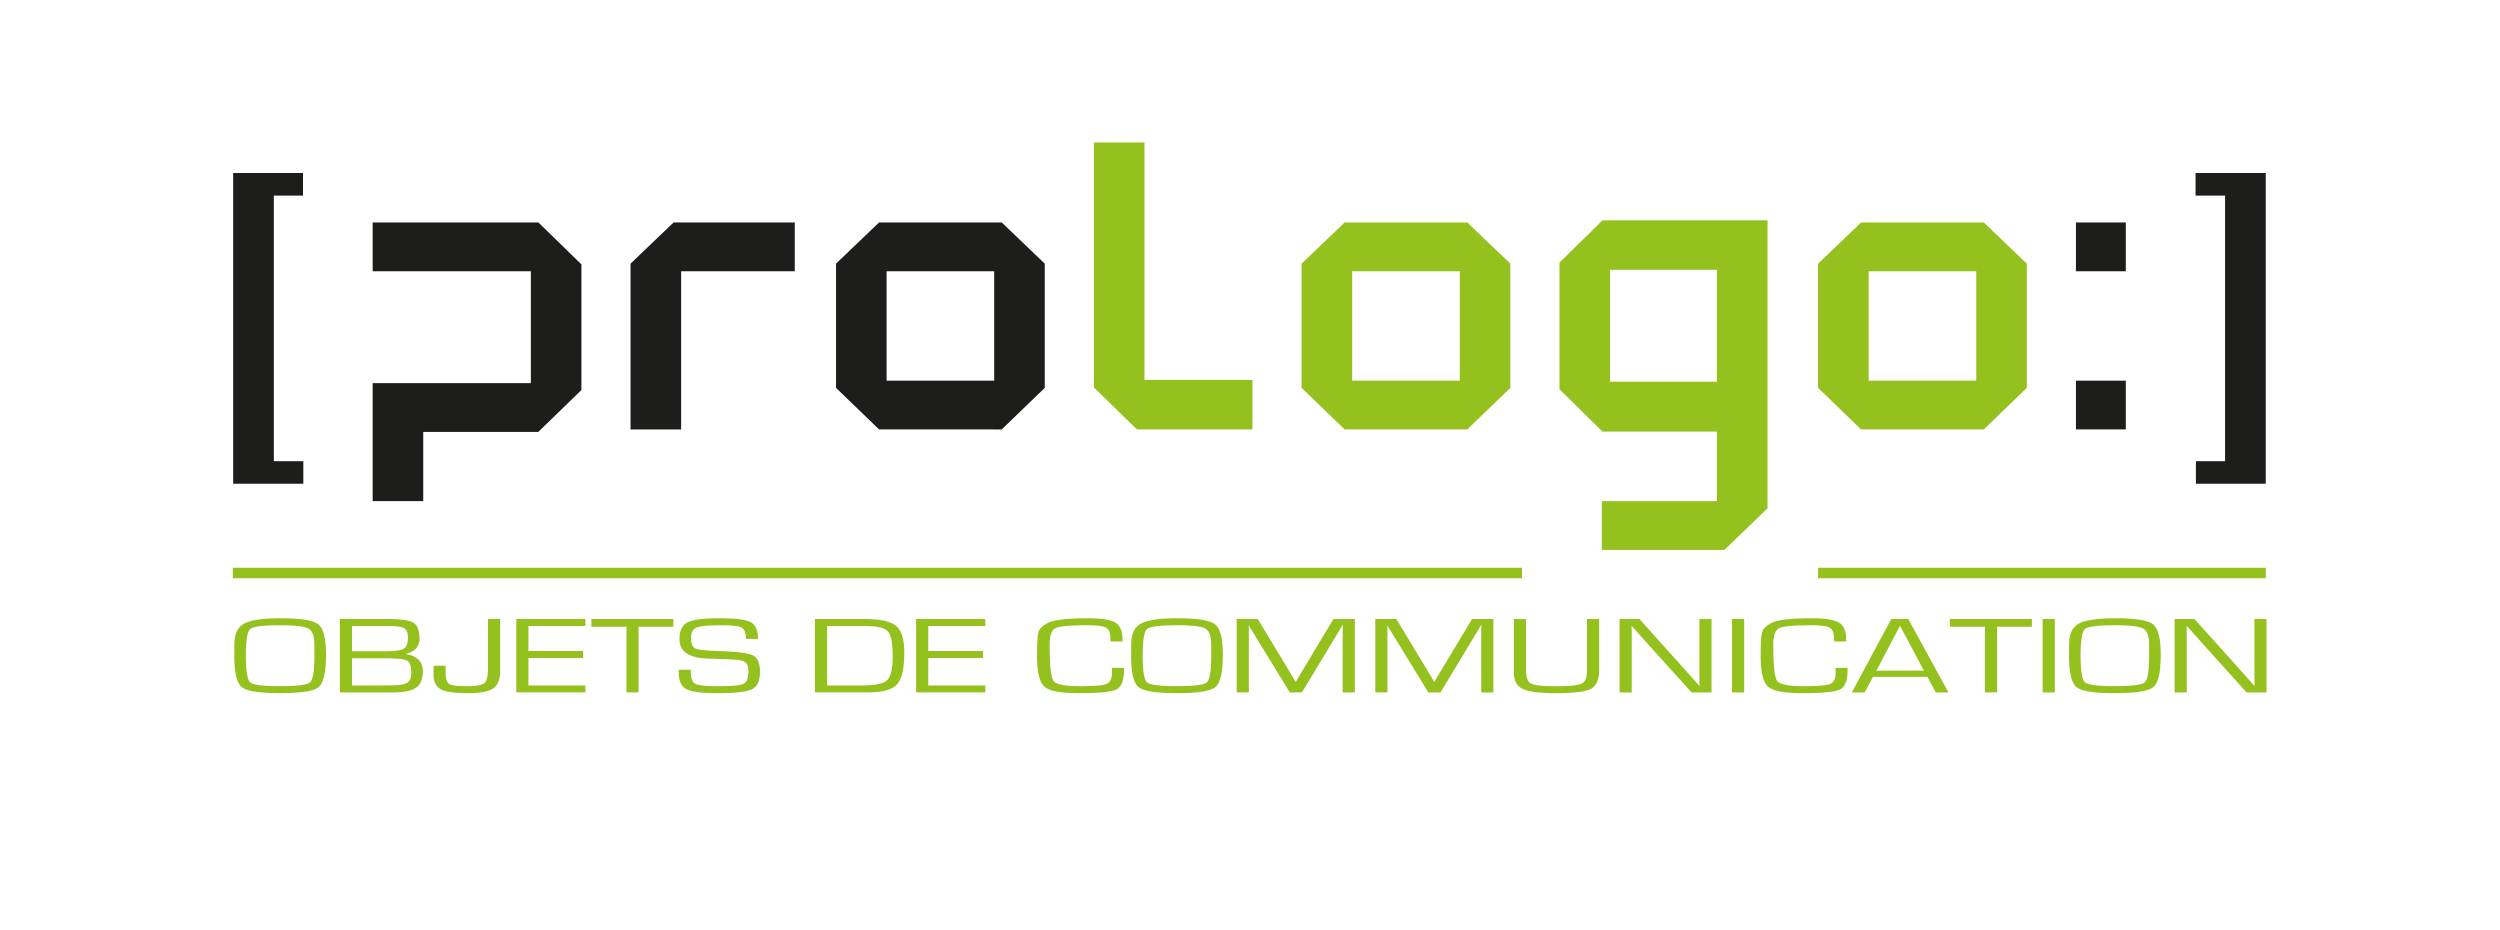
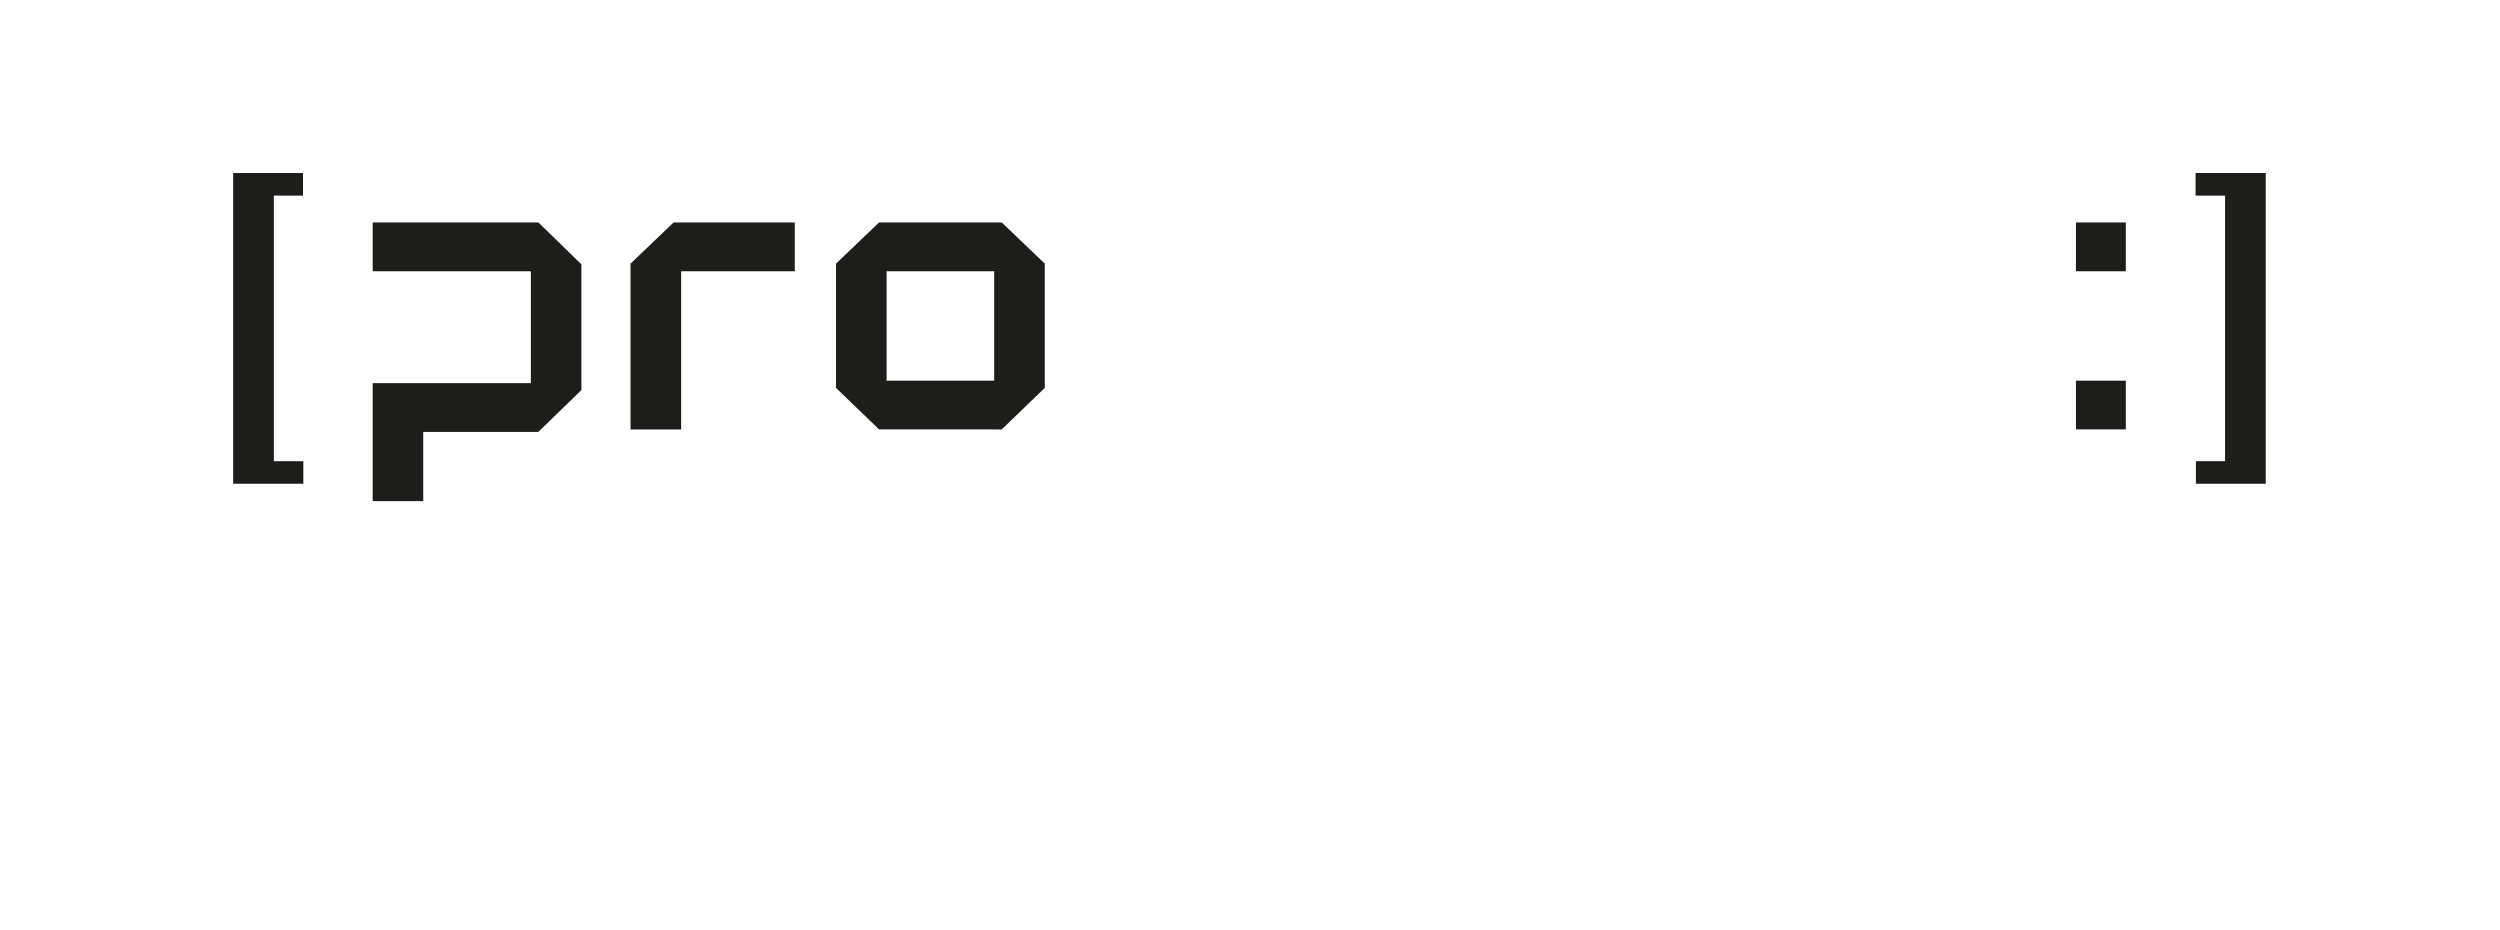
<svg xmlns="http://www.w3.org/2000/svg" version="1.1" id="Calque_1" x="0" y="0" width="237.681" height="88.406" xml:space="preserve">
  <path fill="#1D1D1B" d="M22.166 16.449h6.641v2.146h-2.772v25.25h2.804v2.146h-6.672V16.449zm29.01 24.614H40.239v6.582h-4.808V36.427h15.038V25.789H35.431V21.15h15.755l4.09 3.984v11.949l-4.1 3.98zm13.581-15.274v15.038h-4.81V25.066l4.092-3.916h11.523v4.639H64.757zm30.479 15.038H83.574l-4.092-3.951v-11.81l4.092-3.916h11.663l4.091 3.916v11.81l-4.092 3.951zm-.716-15.038H84.291V36.19H94.52V25.789z" />
-   <path fill="#95C11F" d="M108.091 40.827l-4.092-3.989V13.546h4.809V36.12h10.266v4.707h-10.983zm31.408 0h-11.662l-4.092-3.951v-11.81l4.092-3.916h11.662l4.093 3.916v11.81l-4.093 3.951zm-.717-15.038h-10.227V36.19h10.227V25.789zm49.822 15.038h-11.665l-4.091-3.951v-11.81l4.091-3.916h11.665l4.09 3.916v11.81l-4.09 3.951zm-.716-15.038h-10.23V36.19h10.23V25.789z" />
  <path fill="#1D1D1B" d="M197.364 25.789V21.15h4.742v4.639h-4.742zm0 15.038V36.19h4.742v4.637h-4.742zm18.047 5.164h-6.641v-2.146h2.772v-25.25h-2.804v-2.146h6.672v29.542z" />
-   <path fill="#95C11F" d="M163.233 20.947h-10.885l-4.084 4.022v12.038l4.084 4.023h10.885v6.615h-10.945v4.639h11.656l4.099-3.957v-27.38h-4.81zm-10.16 15.345V25.651h10.16v10.641h-10.16zM26.637 58.78c1.935 0 3.144.193 3.629.578s.728 1.348.728 2.889c0 1.66-.232 2.684-.697 3.072s-1.685.584-3.659.584c-1.964 0-3.183-.193-3.655-.578-.473-.385-.708-1.381-.708-2.986v-.49l.015-.66c0-.927.306-1.561.918-1.899s1.754-.51 3.429-.51zm-.008.665c-1.62 0-2.567.122-2.842.368-.275.245-.412 1.088-.412 2.525 0 1.441.137 2.285.412 2.531.275.245 1.222.367 2.842.367 1.625 0 2.574-.122 2.849-.367.275-.246.413-1.09.413-2.531v-.455l-.008-.659c0-.771-.19-1.26-.57-1.468-.379-.206-1.274-.311-2.684-.311zm5.683 6.386v-6.979h4.529c1.254 0 2.075.117 2.463.353.387.235.581.733.581 1.493 0 .773-.438 1.262-1.312 1.467v.016c1.084.178 1.627.725 1.627 1.641 0 .74-.214 1.26-.641 1.561-.427.299-1.171.449-2.23.449h-5.017zm1.155-3.911h3.037c.964 0 1.585-.079 1.863-.235.278-.156.417-.506.417-1.048 0-.471-.122-.774-.364-.913-.243-.138-.776-.207-1.601-.207h-3.352v2.403zm0 3.247h2.452l1.042-.006c.88 0 1.456-.077 1.729-.232s.409-.483.409-.984c0-.623-.138-1.006-.413-1.148-.275-.141-1.022-.211-2.242-.211h-2.977v2.581zm14.081-6.314v4.924c0 .82-.22 1.381-.66 1.679-.44.298-1.265.448-2.475.448-1.225 0-2.064-.127-2.519-.381-.455-.254-.682-.723-.682-1.404 0-.316.007-.593.022-.828h1.132v.664c0 .57.112.926.337 1.069.225.144.78.214 1.665.214.875 0 1.431-.094 1.668-.281.237-.187.356-.623.356-1.309v-4.795h1.156zm2.691.664v2.377h5.196v.666h-5.196v2.607h5.421v.664h-6.575v-6.979h6.575v.664h-5.421zm10.474.066v6.248h-1.154v-6.248h-3.337v-.73h7.798v.73h-3.307zm11.352 1.16h-1.147c0-.562-.137-.919-.412-1.07-.275-.152-.922-.228-1.942-.228-1.21 0-1.99.072-2.339.218-.35.145-.525.467-.525.969 0 .562.137.904.413 1.027.274.123 1.092.206 2.452.25 1.594.049 2.608.186 3.04.414.433.229.648.74.648 1.534 0 .858-.249 1.415-.746 1.667-.498.252-1.596.379-3.295.379-1.475 0-2.456-.127-2.943-.381s-.731-.767-.731-1.537l-.007-.312h1.147v.174c0 .625.14 1.012.42 1.164.28.151.997.227 2.152.227 1.324 0 2.139-.075 2.444-.227.305-.152.457-.557.457-1.215 0-.426-.104-.709-.311-.852-.208-.141-.641-.225-1.301-.252l-1.2-.041-1.14-.041c-1.734-.082-2.602-.695-2.602-1.841 0-.794.252-1.324.757-1.591.505-.266 1.512-.398 3.021-.398 1.529 0 2.527.124 2.992.371s.698.778.698 1.592zm5.413 5.088v-6.979h4.739c1.464 0 2.457.219 2.977.659.52.439.78 1.282.78 2.526 0 1.513-.231 2.523-.694 3.031s-1.386.762-2.771.762h-5.031zm1.155-.664h3.336c1.225 0 2.014-.168 2.369-.502s.532-1.078.532-2.234c0-1.268-.153-2.07-.461-2.408-.308-.337-1.043-.506-2.208-.506h-3.569v5.65zm9.619-5.65v2.377h5.196v.666h-5.196v2.607h5.421v.664h-6.575v-6.979h6.575v.664h-5.421zm17.455 3.982h1.147v.267c0 .95-.237 1.545-.712 1.782-.475.236-1.67.355-3.584.355-1.714 0-2.804-.209-3.269-.627s-.697-1.4-.697-2.947c0-1.211.052-1.971.157-2.283s.405-.59.9-.836c.58-.286 1.832-.43 3.756-.43 1.305 0 2.183.139 2.635.414.453.276.679.811.679 1.601l.007.189h-1.147l-.007-.215c0-.562-.134-.924-.401-1.084s-.871-.24-1.811-.24c-1.649 0-2.657.094-3.021.281-.365.188-.547.707-.547 1.56 0 1.959.123 3.108.367 3.445.245.338 1.082.506 2.512.506 1.36 0 2.208-.072 2.545-.219s.506-.516.506-1.105l-.015-.414zm6.192-4.719c1.935 0 3.144.193 3.629.578s.728 1.348.728 2.889c0 1.66-.232 2.684-.697 3.072s-1.685.584-3.659.584c-1.964 0-3.183-.193-3.655-.578-.473-.385-.708-1.381-.708-2.986v-.49l.015-.66c0-.927.306-1.561.918-1.899s1.755-.51 3.429-.51zm-.007.665c-1.62 0-2.567.122-2.842.368-.275.245-.412 1.088-.412 2.525 0 1.441.137 2.285.412 2.531.275.245 1.222.367 2.842.367 1.625 0 2.574-.122 2.849-.367.275-.246.413-1.09.413-2.531v-.455l-.008-.659c0-.771-.19-1.26-.57-1.468-.38-.206-1.274-.311-2.684-.311zm16.915-.592v6.979h-1.155V59.83l.008-.21.008-.21h-.029l-.09.164a3.969 3.969 0 0 1-.091.158l-.194.327-3.486 5.772h-1.155l-3.494-5.706-.203-.321-.09-.164a1.629 1.629 0 0 1-.09-.158h-.03l.008.188.007.194v5.967h-1.155v-6.979h2.002l2.729 4.514.436.731.217.363.211.362h.029l.21-.362c.104-.174.175-.295.21-.363l.442-.726 2.714-4.52h2.031zm13.172 0v6.979h-1.154V59.83l.008-.21.008-.21h-.03l-.09.164c-.046.082-.075.135-.091.158l-.194.327-3.486 5.772h-1.155l-3.493-5.706-.202-.321-.09-.164a1.442 1.442 0 0 1-.09-.158h-.031l.008.188.008.194v5.967h-1.154v-6.979h2.002l2.729 4.514.436.731.217.363.21.362h.03l.209-.362c.105-.174.176-.295.211-.363l.441-.726 2.715-4.52h2.028zm8.901 0h1.154v4.887c0 .887-.262 1.469-.783 1.746-.522.278-1.618.418-3.287.418-1.565 0-2.629-.135-3.191-.402s-.843-.775-.843-1.525v-5.123h1.154v4.887c0 .662.157 1.077.473 1.246.315.168 1.089.252 2.324.252 1.339 0 2.175-.082 2.504-.247.33-.165.495-.582.495-1.251v-4.888zm11.839 0v6.979h-1.897l-4.288-4.75-.697-.782-.345-.388-.345-.389h-.03l.008.26.008.266v5.783h-1.155v-6.979h1.89l3.741 4.162.975 1.094.487.541.48.548h.029l-.008-.261-.007-.266v-5.818h1.154zm3.104 0v6.979h-1.155v-6.979h1.155zm8.682 4.646h1.146v.267c0 .95-.236 1.545-.711 1.782-.476.236-1.67.355-3.584.355-1.715 0-2.805-.209-3.27-.627s-.697-1.4-.697-2.947c0-1.211.053-1.971.157-2.283s.405-.59.899-.836c.58-.286 1.832-.43 3.757-.43 1.305 0 2.183.139 2.636.414.452.276.678.811.678 1.601l.008.189h-1.146l-.008-.215c0-.562-.134-.924-.401-1.084s-.871-.24-1.811-.24c-1.649 0-2.657.094-3.021.281-.365.188-.548.707-.548 1.56 0 1.959.123 3.108.367 3.445.246.338 1.082.506 2.512.506 1.36 0 2.209-.072 2.546-.219s.507-.516.507-1.105l-.016-.414zm8.742.855h-5.181l-.788 1.478h-1.221l3.748-6.979h1.619l3.824 6.979h-1.207l-.794-1.478zm-.338-.593l-2.271-4.265-2.242 4.265h4.513zm6.959-4.178v6.248h-1.154v-6.248h-3.338v-.73h7.799v.73h-3.307zm5.488-.73v6.979h-1.155v-6.979h1.155zm5.713-.073c1.934 0 3.144.193 3.629.578.484.385.727 1.348.727 2.889 0 1.66-.232 2.684-.697 3.072s-1.684.584-3.658.584c-1.965 0-3.184-.193-3.655-.578-.473-.385-.708-1.381-.708-2.986v-.49l.014-.66c0-.927.307-1.561.919-1.899s1.755-.51 3.429-.51zm-.007.665c-1.619 0-2.566.122-2.842.368-.275.245-.412 1.088-.412 2.525 0 1.441.137 2.285.412 2.531.275.245 1.223.367 2.842.367 1.625 0 2.574-.122 2.85-.367.274-.246.412-1.09.412-2.531v-.455l-.008-.659c0-.771-.189-1.26-.57-1.468-.38-.206-1.274-.311-2.684-.311zm14.425-.592v6.979h-1.897l-4.288-4.75-.697-.782-.346-.388-.344-.389h-.031l.008.26.008.266v5.783h-1.154v-6.979h1.889l3.742 4.162.975 1.094.486.541.48.548h.029l-.007-.261-.007-.266v-5.818h1.154z" />
-   <path fill="none" stroke="#95C11F" d="M22.137 54.477h122.565m28.147 0h42.562" />
</svg>